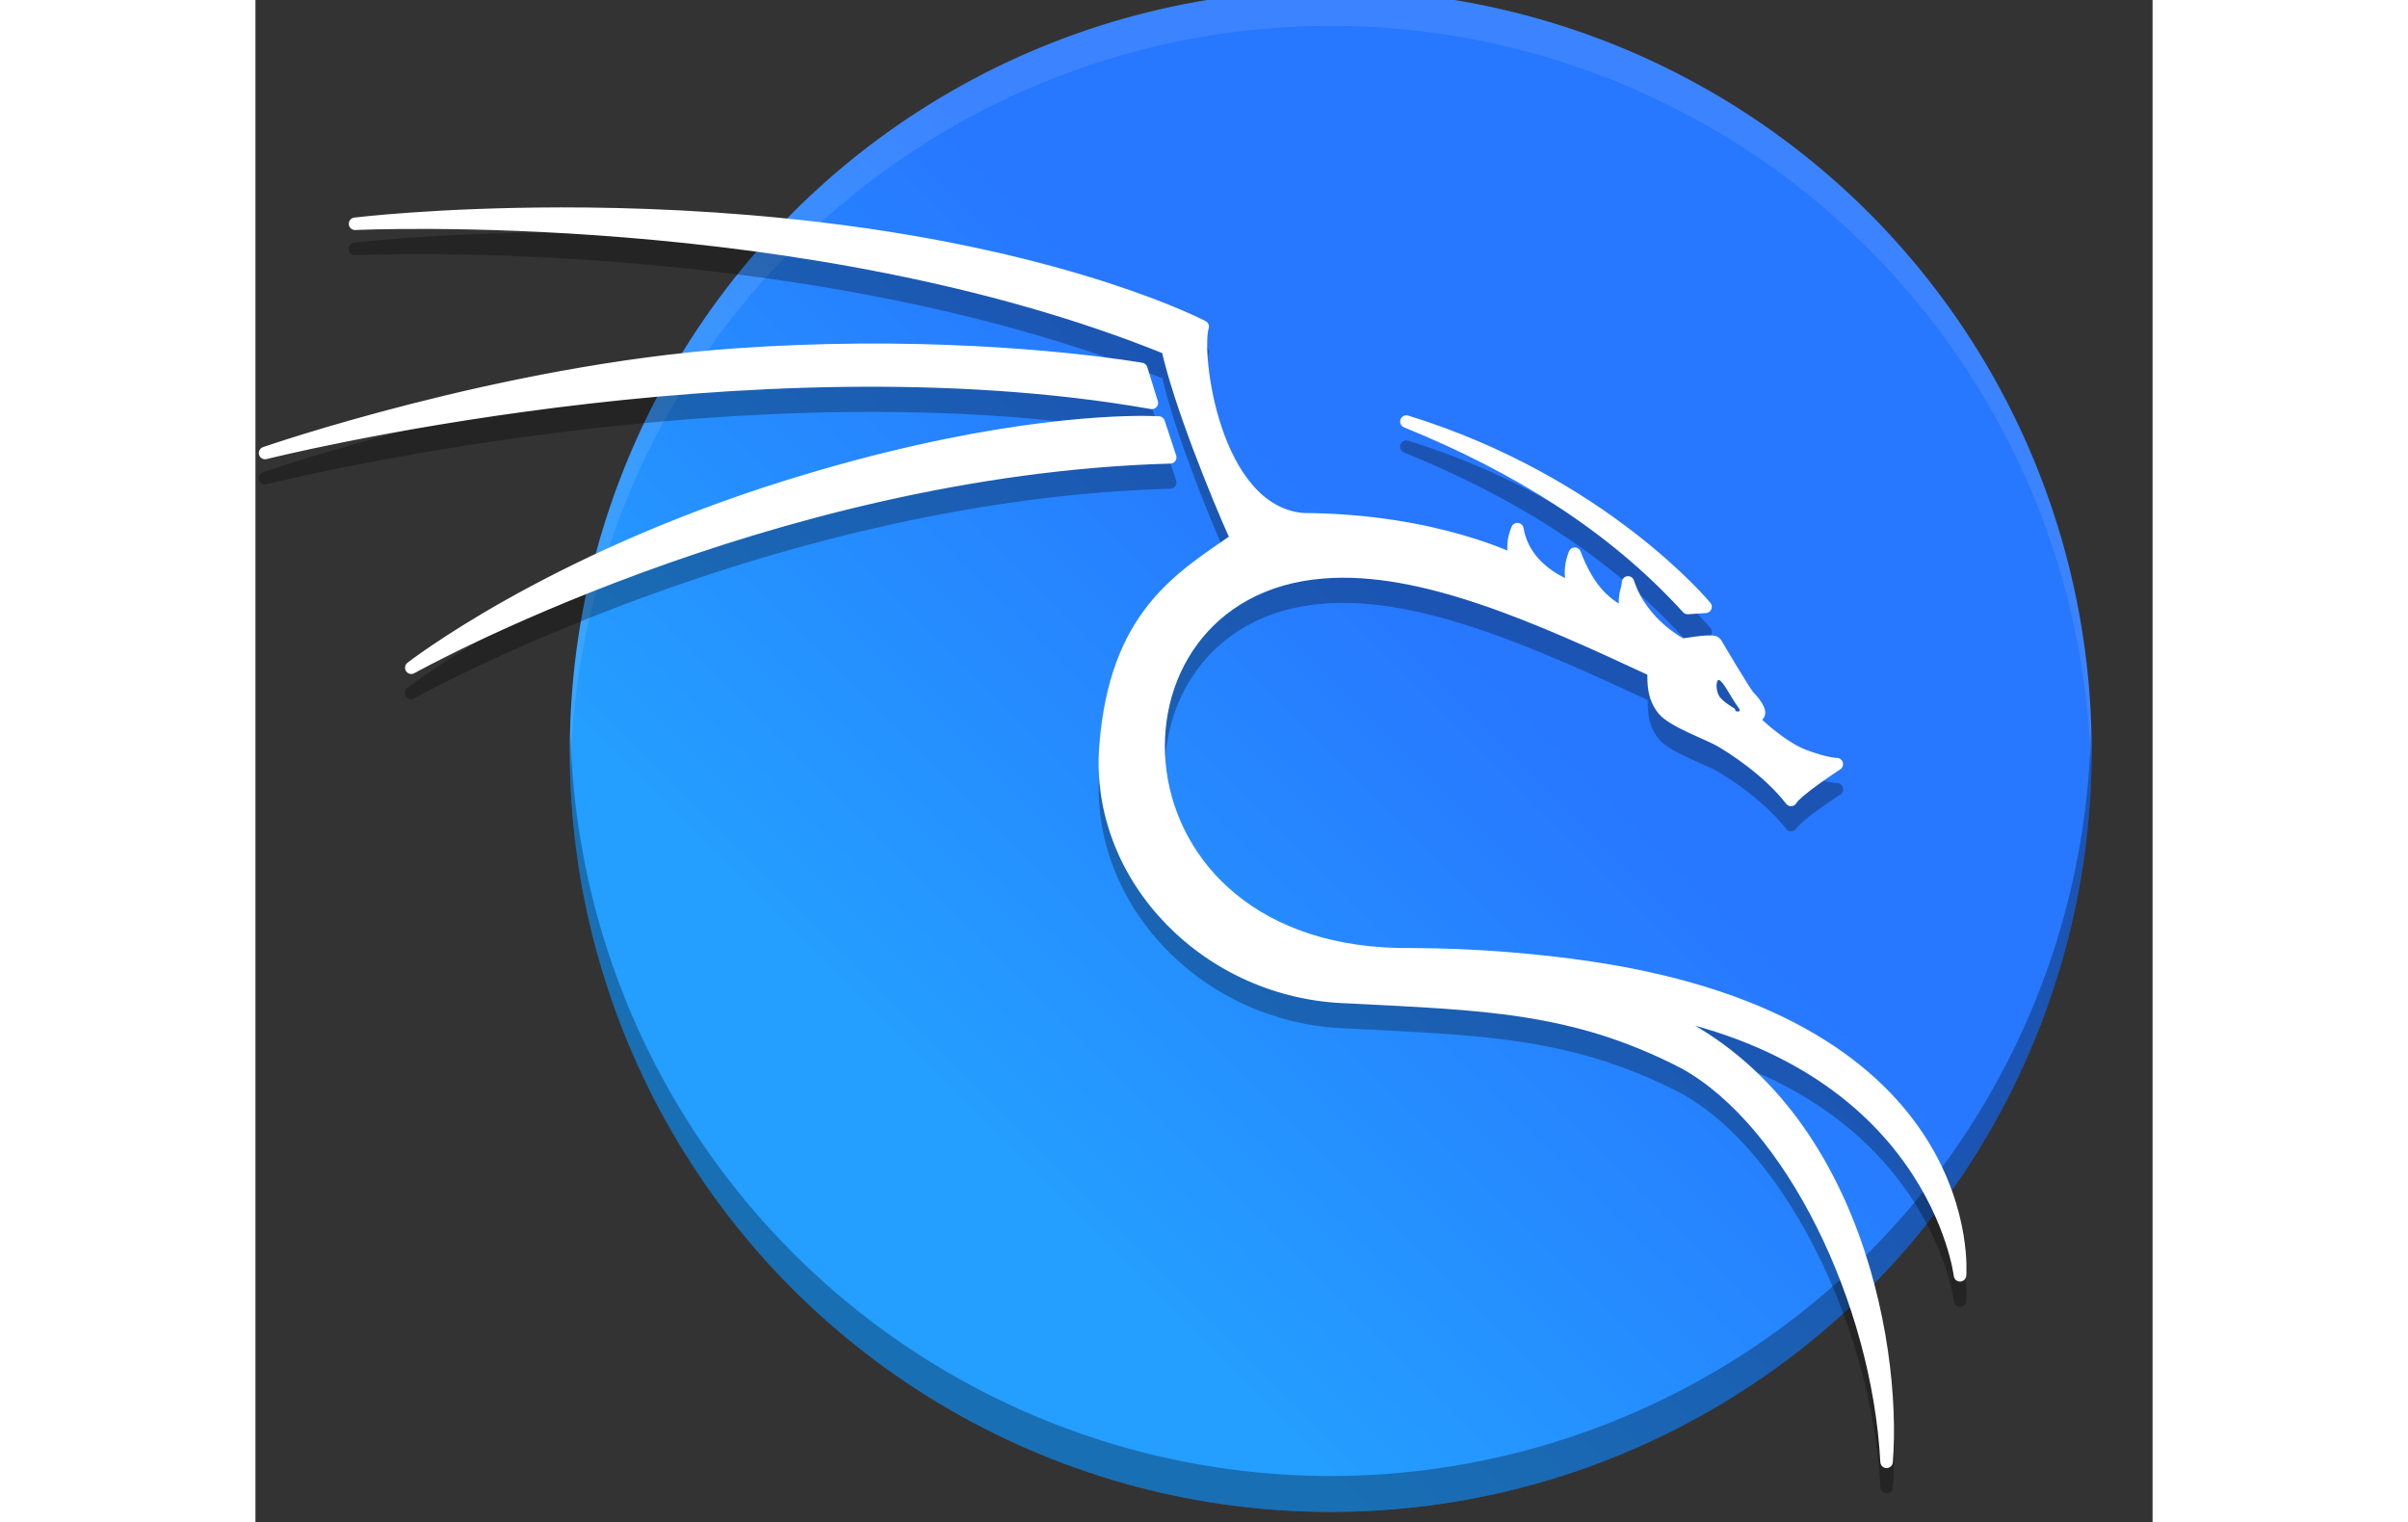
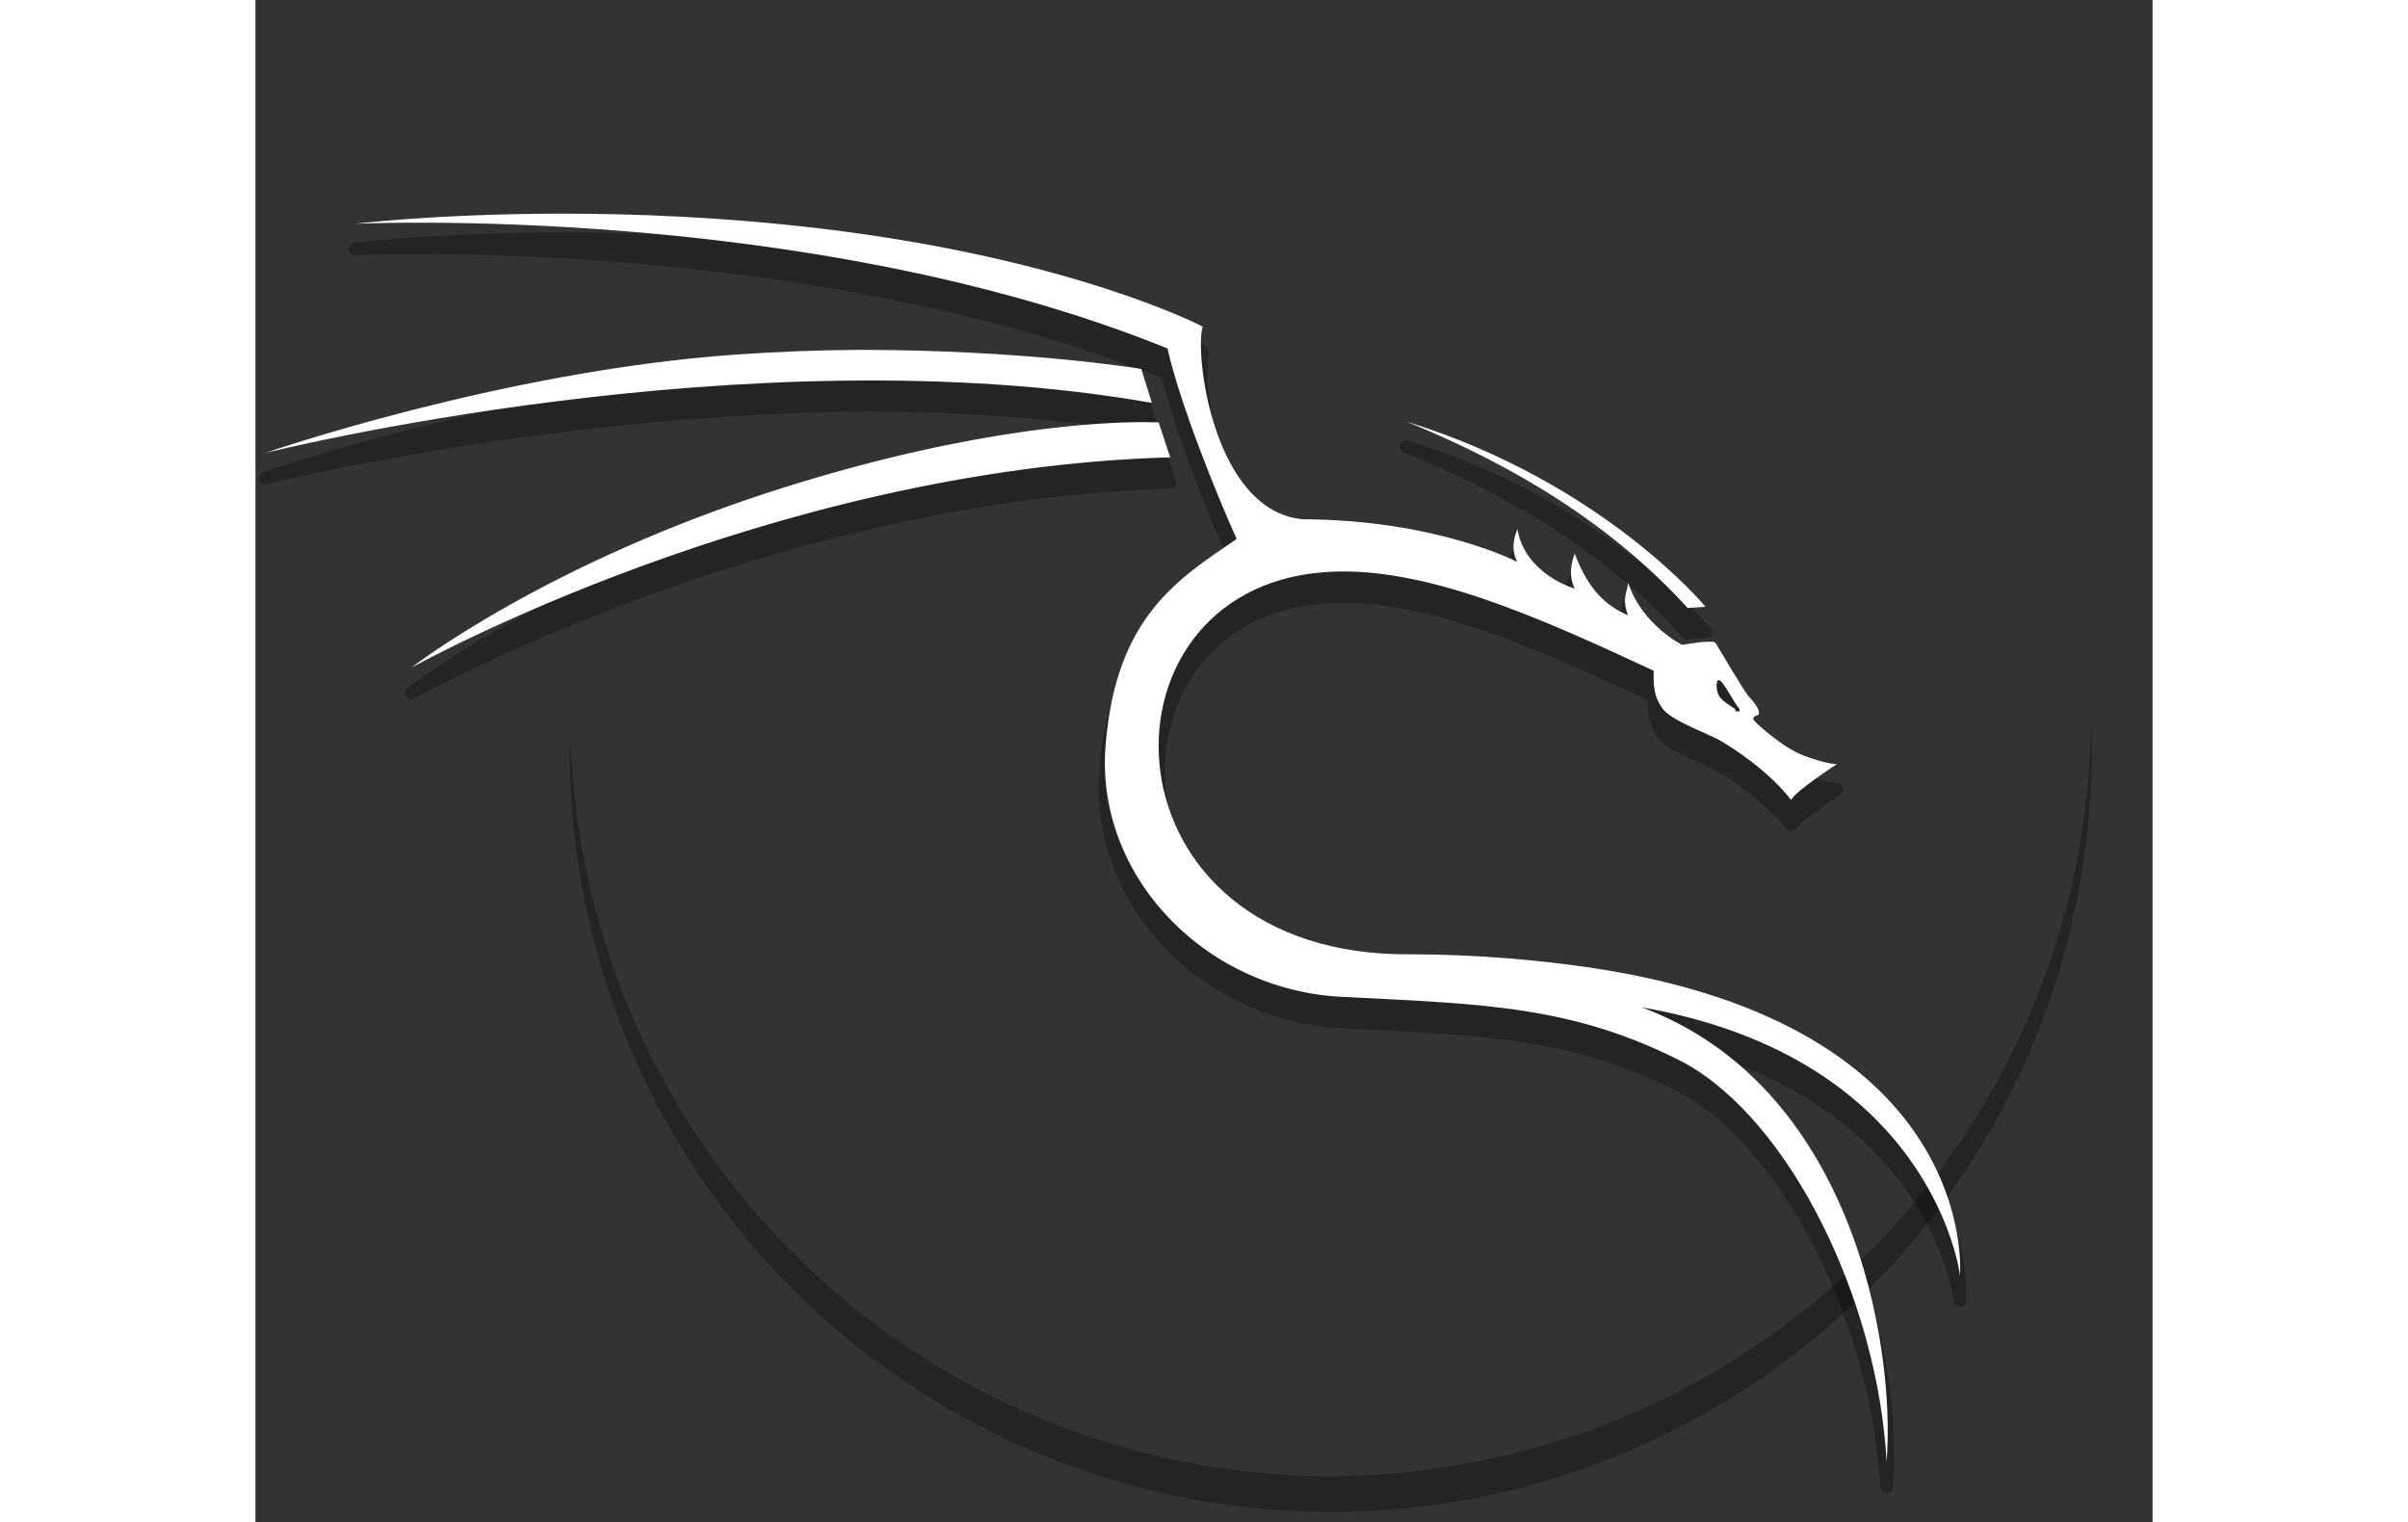
<svg xmlns="http://www.w3.org/2000/svg" viewBox="-0.796 76.69 453.059 363.44" width="2500" height="1580">
  <rect x="-0.796" y="76.69" width="453.059" height="363.44" fill="#333333" stroke="none" />
  <linearGradient id="a" gradientUnits="userSpaceOnUse" x1="194.594" x2="313.271" y1="356.761" y2="238.084">
    <stop offset="0" stop-color="#249eff" />
    <stop offset="1" stop-color="#2777ff" />
  </linearGradient>
  <g stroke-width=".808" transform="translate(-14.544 -2.41)">
-     <circle cx="270.54" cy="258.41" fill="url(#a)" r="181.72" />
    <path d="M452.08 253.39a181.72 181.72 0 0 1-181.54 178.17A181.72 181.72 0 0 1 89 254.85a181.72 181.72 0 0 0-.177 3.555 181.72 181.72 0 0 0 181.72 181.72 181.72 181.72 0 0 0 181.72-181.72 181.72 181.72 0 0 0-.178-5.019z" opacity=".3" />
-     <path d="M270.54 76.691a181.72 181.72 0 0 0-181.72 181.72 181.72 181.72 0 0 0 .177 5.01 181.72 181.72 0 0 1 181.54-178.16 181.72 181.72 0 0 1 181.54 176.7 181.72 181.72 0 0 0 .178-3.546 181.72 181.72 0 0 0-181.72-181.72z" fill="#fff" opacity=".1" />
  </g>
  <path d="M71.938 132.22c-29.422.034-48.857 2.402-49.018 2.422l-.111.01c-1.921.22-1.677 3.082.254 2.974 0 0 106.98-5.054 192.73 29.41 3.06 13.09 11.139 33.152 15.912 43.816-6.498 4.46-13.468 8.987-19.203 16.17-6.02 7.541-10.57 17.947-11.781 33.86-2.458 32.276 25.225 60.532 59.463 61.403 31.749 1.69 53.335 1.924 79.613 15.543 12.272 6.794 23.702 20.76 32.238 37.818 8.54 17.068 14.208 37.205 15.225 56.195.095 1.867 2.838 1.9 2.98.038.005-.058-.002-.138.002-.196 1.103-14.54-1.045-37.049-9.762-58.46-7.3-17.936-19.364-35.01-37.91-45.72 26.655 7.28 41.914 20.807 50.686 33.168 10.065 14.183 11.551 26.806 11.543 26.736.212 1.785 2.816 1.744 2.971-.047 0 0 1.323-15.473-9.353-32.52-10.677-17.049-33.342-35.684-80.594-42.618-11.97-1.756-27.074-3.105-42.381-3.144h-.024c-37.042.49-55.716-20.623-58.623-42.28-1.454-10.827 1.089-21.795 7.38-30.294 6.29-8.499 16.3-14.584 30.093-15.662h.006c22.647-1.869 50.27 10.379 77.432 23.018-.027 3.139.251 6.305 2.545 9.172 1.536 1.92 4.307 3.254 7.127 4.586 2.82 1.331 5.722 2.538 6.873 3.199 2.618 1.502 11.349 7.103 16.496 13.803.66.861 1.99.752 2.502-.205.027-.05.81-.953 1.842-1.817s2.343-1.848 3.619-2.767c2.552-1.838 4.969-3.412 4.969-3.412 1.257-.82.655-2.775-.846-2.744 0 0-.367.02-1.54-.204-1.171-.223-3.035-.694-5.687-1.685-2.44-.912-5.355-2.887-7.603-4.672a49.792 49.792 0 0 1-2.776-2.369c-.081-.076-.116-.112-.189-.182.714-.642.812-1.67.668-2.316-.148-.66-.435-1.196-.758-1.717-.644-1.042-1.464-1.97-2.031-2.537l-.002-.002c.082.082-.168-.21-.42-.578-.253-.37-.579-.87-.945-1.445a230.52 230.52 0 0 1-2.506-4.063c-1.748-2.888-3.326-5.573-3.479-5.828-.002-.004-.38-.8-1.113-1.29a1.494 1.494 0 0 0-.373-.179c-.828-.266-1.484-.204-2.334-.16a36.82 36.82 0 0 0-2.686.258c-1.494.19-2.421.36-2.826.43-1.01-.533-8.907-4.908-11.809-13.82-.535-1.635-2.955-1.218-2.912.502.016.585-.87 2.33-.678 4.97-3.508-2.114-6.527-5.473-9.156-12.393-.482-1.276-2.283-1.29-2.785-.021-1.007 2.532-1.068 4.65-.863 6.293-3.333-1.567-8.79-5.016-9.979-11.87-.255-1.466-2.263-1.697-2.845-.327-.98 2.31-1.068 4.223-.903 5.763-6.21-2.663-23.316-8.893-48.844-9.03-4.927-.453-8.842-2.919-12.059-6.616-3.216-3.698-5.659-8.626-7.388-13.73-1.73-5.104-2.753-10.38-3.215-14.732-.463-4.352-.268-7.95.054-8.982a1.493 1.493 0 0 0-.728-1.768s-31.217-16.422-92.244-23.641c-22.882-2.707-44.211-3.534-61.938-3.514zm71.268 32.521c-9.299.07-19.28.417-29.768 1.162-56.026 3.982-112.43 23.557-112.43 23.557-1.804.623-.997 3.328.854 2.86 0 0 115.04-28.874 211.14-11.95.085.016.17.024.257.024h.004a1.493 1.493 0 0 0 1.426-1.936l-2.512-8.105a1.493 1.493 0 0 0-1.166-1.03s-27.515-4.884-67.803-4.582h-.011zm68.311 17.264c-9.888-.042-40.315 1.204-86.016 15.504-57.354 17.946-89.998 43.459-89.998 43.459-1.438 1.137.043 3.365 1.648 2.478 0 0 84.923-47.363 180.56-50.05a1.493 1.493 0 0 0 1.375-1.961l-2.748-8.319a1.493 1.493 0 0 0-1.318-1.021s-1.218-.08-3.5-.09zm62.531-.139c-1.465.022-2.026 1.92-.809 2.735h.002c.088.058.182.107.28.146 26.227 10.663 48.975 24.757 66.609 44.131l.048.051.002.002c.304.304.724.462 1.153.434l4.28-.28c1.213-.08 1.827-1.5 1.054-2.44 0 0-24.778-30.027-72.021-44.661l-.016-.008a1.673 1.673 0 0 0-.072-.026l-.041-.013a1.494 1.494 0 0 0-.469-.07zm74.68 63.225c.858.173 2.476 3.357 3.963 5.631.13.185.263.382.389.537 0 .014.002.024.011.037.168.24.336.488.496.688.081.476.217.766-.896.537-.094-.489-.254-.63-.254-.63s-2.686-1.598-3.51-2.731c-.824-1.134-.968-3.116-.566-3.868.097-.168.221-.228.367-.2z" opacity=".3" />
  <g fill="#fff">
-     <path d="M71.94 127.71c-29.464.034-48.95 2.42-48.95 2.42s107.73-5.17 194.03 29.77c2.934 13.122 11.76 34.976 16.514 45.48-13.602 9.405-28.94 18.25-31.328 49.613-2.388 31.362 24.576 58.947 58.013 59.798 31.75 1.69 53.688 1.932 80.277 15.718 25.38 14.034 46.192 56.794 48.25 95.252 2.225-28.534-8.484-89.895-58.452-108.53 69.826 12.219 75.982 63.973 75.984 63.994 0 0 5.205-59.754-88.677-73.531-11.9-1.746-26.947-3.09-42.168-3.129-75.246.995-77.99-86.786-21.288-91.218 23.499-1.939 51.556 10.738 78.986 23.512-.102 3.407.04 6.434 2.278 9.232 2.238 2.796 10.832 5.847 13.58 7.423 2.746 1.576 11.544 7.171 16.936 14.189 1.17-2.187 10.933-8.543 10.933-8.543s-2.339.05-7.78-1.983c-5.443-2.034-11.9-8.188-12.054-8.544-.152-.356-.255-.916 1.017-1.17.966-.813-1.22-3.458-2.187-4.423-.966-.967-7.425-11.95-7.577-12.204-.152-.255-.204-.51-.661-.815-1.424-.458-7.68.661-7.68.661s-9.621-4.725-12.937-14.913c.048 1.785-1.65 3.734 0 7.834-5.016-2.122-9.325-5.742-12.723-14.685-2.023 5.086 0 8.321 0 8.321s-11.81-3.301-13.7-14.195c-2.075 4.89 0 7.832 0 7.832s-19.259-10.048-51.256-10.194c-21.422-1.965-25.882-39.65-23.897-45.994 0 0-30.899-16.285-91.723-23.48-22.809-2.697-44.08-3.523-61.76-3.503zm71.276 32.521c-9.27.07-19.22.416-29.674 1.159-55.751 3.963-112.04 23.477-112.04 23.477s115.18-28.98 211.77-11.971h.002l-2.512-8.106s-27.374-4.862-67.542-4.56zm68.293 17.263c-9.75-.041-40.02 1.185-85.564 15.436-57.124 17.874-89.522 43.21-89.522 43.21s85.14-47.539 181.24-50.24l-2.75-8.318s-1.156-.077-3.406-.087zm62.559-.14c26.38 10.724 49.34 24.932 67.165 44.515l.002.002 4.28-.28s-24.519-29.746-71.448-44.236zm72.712 57.184l5.25 3.867c.657-1.14 3.31 6.065 4.922 8.067.069.4-2.681 3.612-3.616 3.42-.079-.411-4.35-1.645-4.35-1.645s-4.853-2.932-5.545-3.885c-.692-.953 3.001-9.192 3.339-9.824z" stroke="#fff" stroke-linejoin="round" stroke-width="2.986" />
    <path d="M71.94 127.71c-29.464.034-48.95 2.42-48.95 2.42s107.73-5.17 194.03 29.77c2.934 13.122 11.76 34.976 16.514 45.48-13.602 9.405-28.94 18.25-31.328 49.613-2.388 31.362 24.576 58.947 58.013 59.798 31.75 1.69 53.688 1.932 80.277 15.718 25.38 14.034 46.192 56.794 48.25 95.252 2.225-28.534-8.484-89.895-58.452-108.53 69.826 12.219 75.982 63.973 75.984 63.994 0 0 5.205-59.754-88.677-73.531-11.9-1.746-26.947-3.09-42.168-3.129-75.246.995-77.99-86.786-21.288-91.218 23.499-1.939 51.556 10.738 78.986 23.512-.102 3.407.04 6.434 2.278 9.232 2.238 2.796 10.832 5.847 13.58 7.423 2.746 1.576 11.544 7.171 16.936 14.189 1.17-2.187 10.933-8.543 10.933-8.543s-2.339.05-7.78-1.983c-5.443-2.034-11.9-8.188-12.054-8.544-.152-.356-.255-.916 1.017-1.17.966-.813-1.22-3.458-2.187-4.423-.966-.967-7.425-11.95-7.577-12.204-.152-.255-.204-.51-.661-.815-1.424-.458-7.68.661-7.68.661s-9.621-4.725-12.937-14.913c.048 1.785-1.65 3.734 0 7.834-5.016-2.122-9.325-5.742-12.723-14.685-2.023 5.086 0 8.321 0 8.321s-11.81-3.301-13.7-14.195c-2.075 4.89 0 7.832 0 7.832s-19.259-10.048-51.256-10.194c-21.422-1.965-25.882-39.65-23.897-45.994 0 0-30.899-16.285-91.723-23.48-22.809-2.697-44.08-3.523-61.76-3.503zm71.276 32.521c-9.27.07-19.22.416-29.674 1.159-55.751 3.963-112.04 23.477-112.04 23.477s115.18-28.98 211.77-11.971h.002l-2.512-8.106s-27.373-4.56-67.542-4.56zm68.293 17.263c-9.75-.041-40.02 1.185-85.564 15.436-57.124 17.874-89.522 43.21-89.522 43.21s85.14-47.539 181.24-50.24l-2.75-8.318s-1.156-.077-3.406-.087zm62.559-.14c26.38 10.724 49.34 24.932 67.165 44.515l.002.002 4.28-.28s-24.519-29.746-71.447-44.236zm74.662 61.732c.858.173 2.478 3.356 3.964 5.63.13.185.264.381.389.537l.006.037c.168.24.337.489.498.688.08.476.216.766-.897.537-.093-.49-.254-.63-.254-.63s-2.686-1.598-3.51-2.732c-.824-1.133-.97-3.115-.567-3.867.097-.17.223-.23.37-.2z" />
  </g>
</svg>